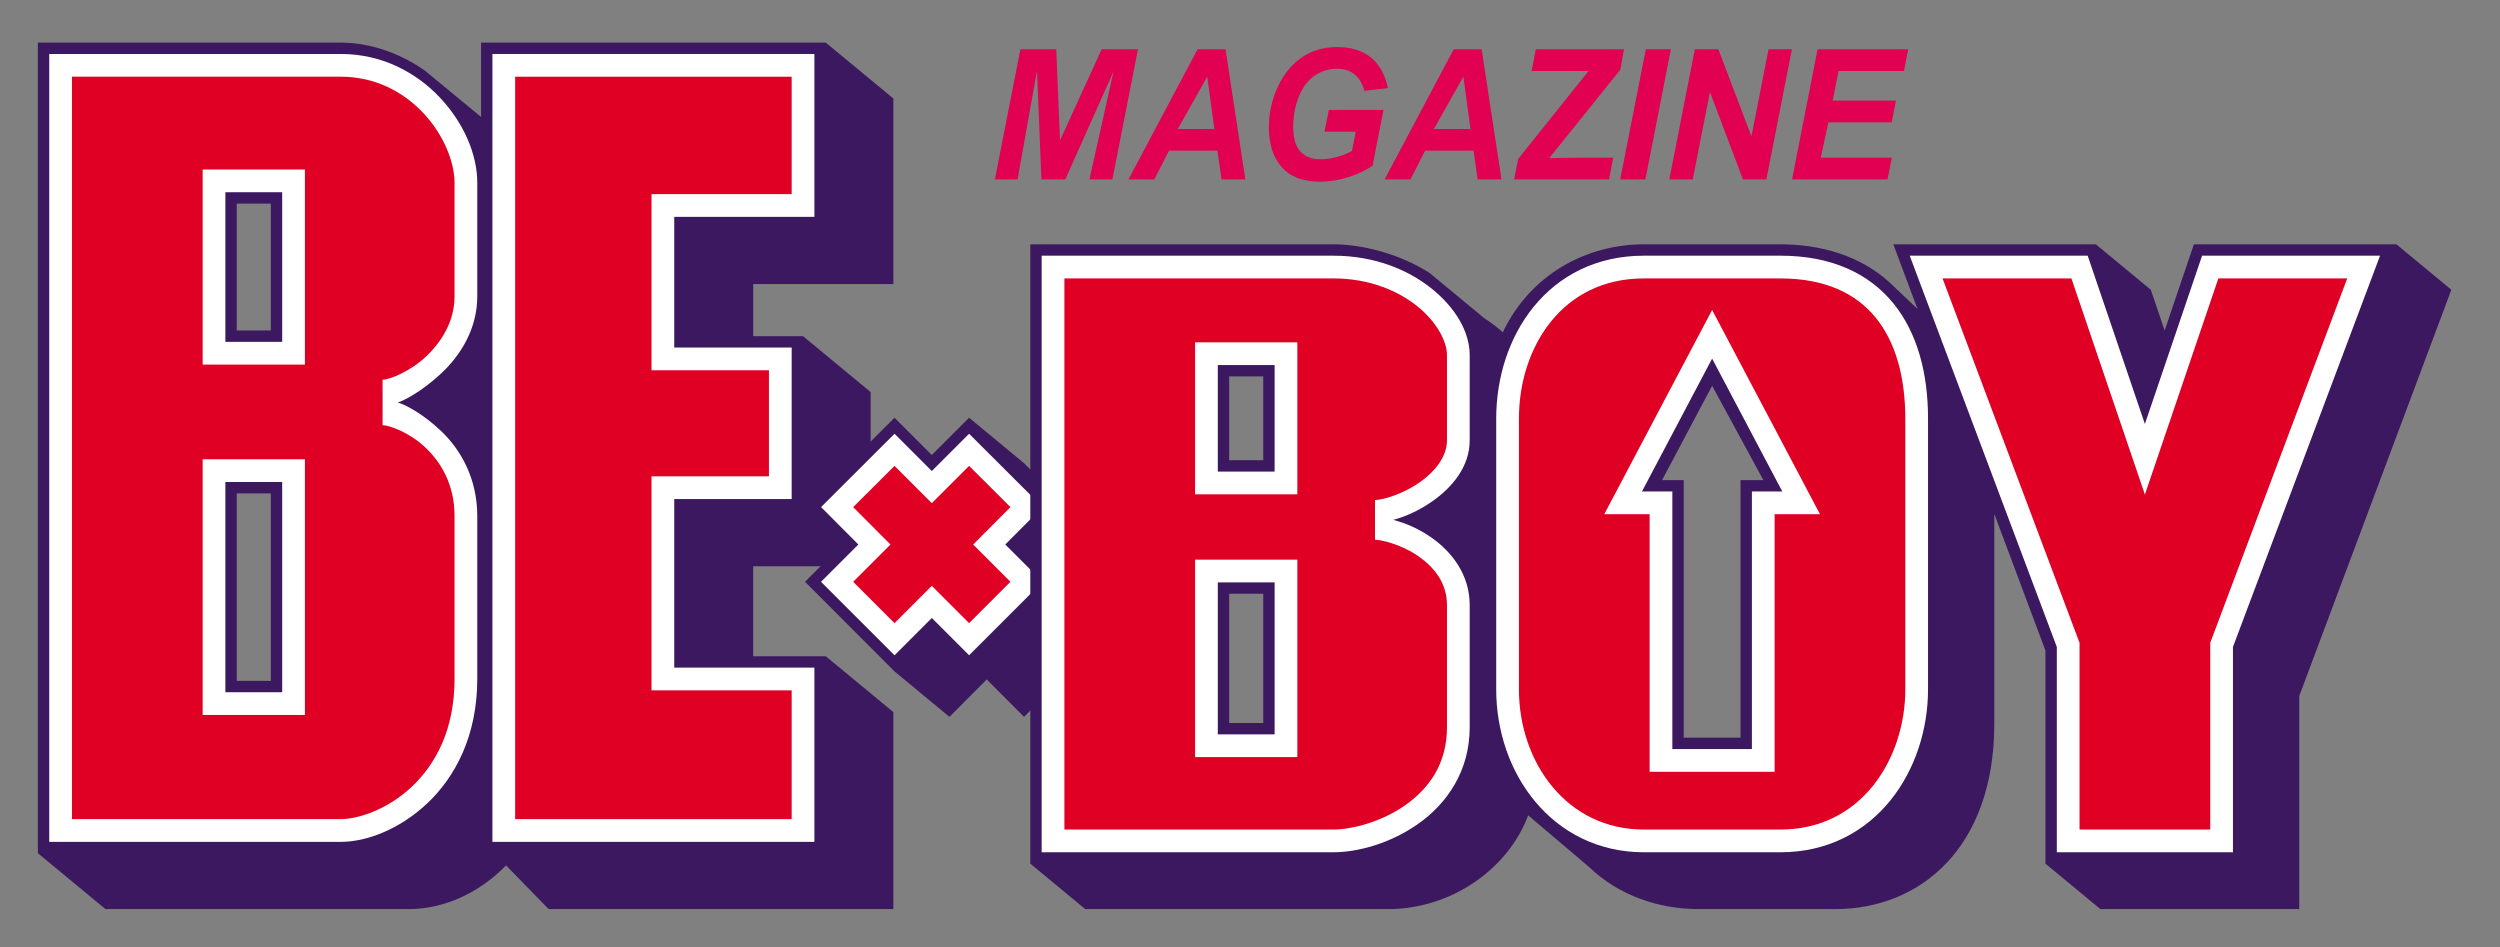
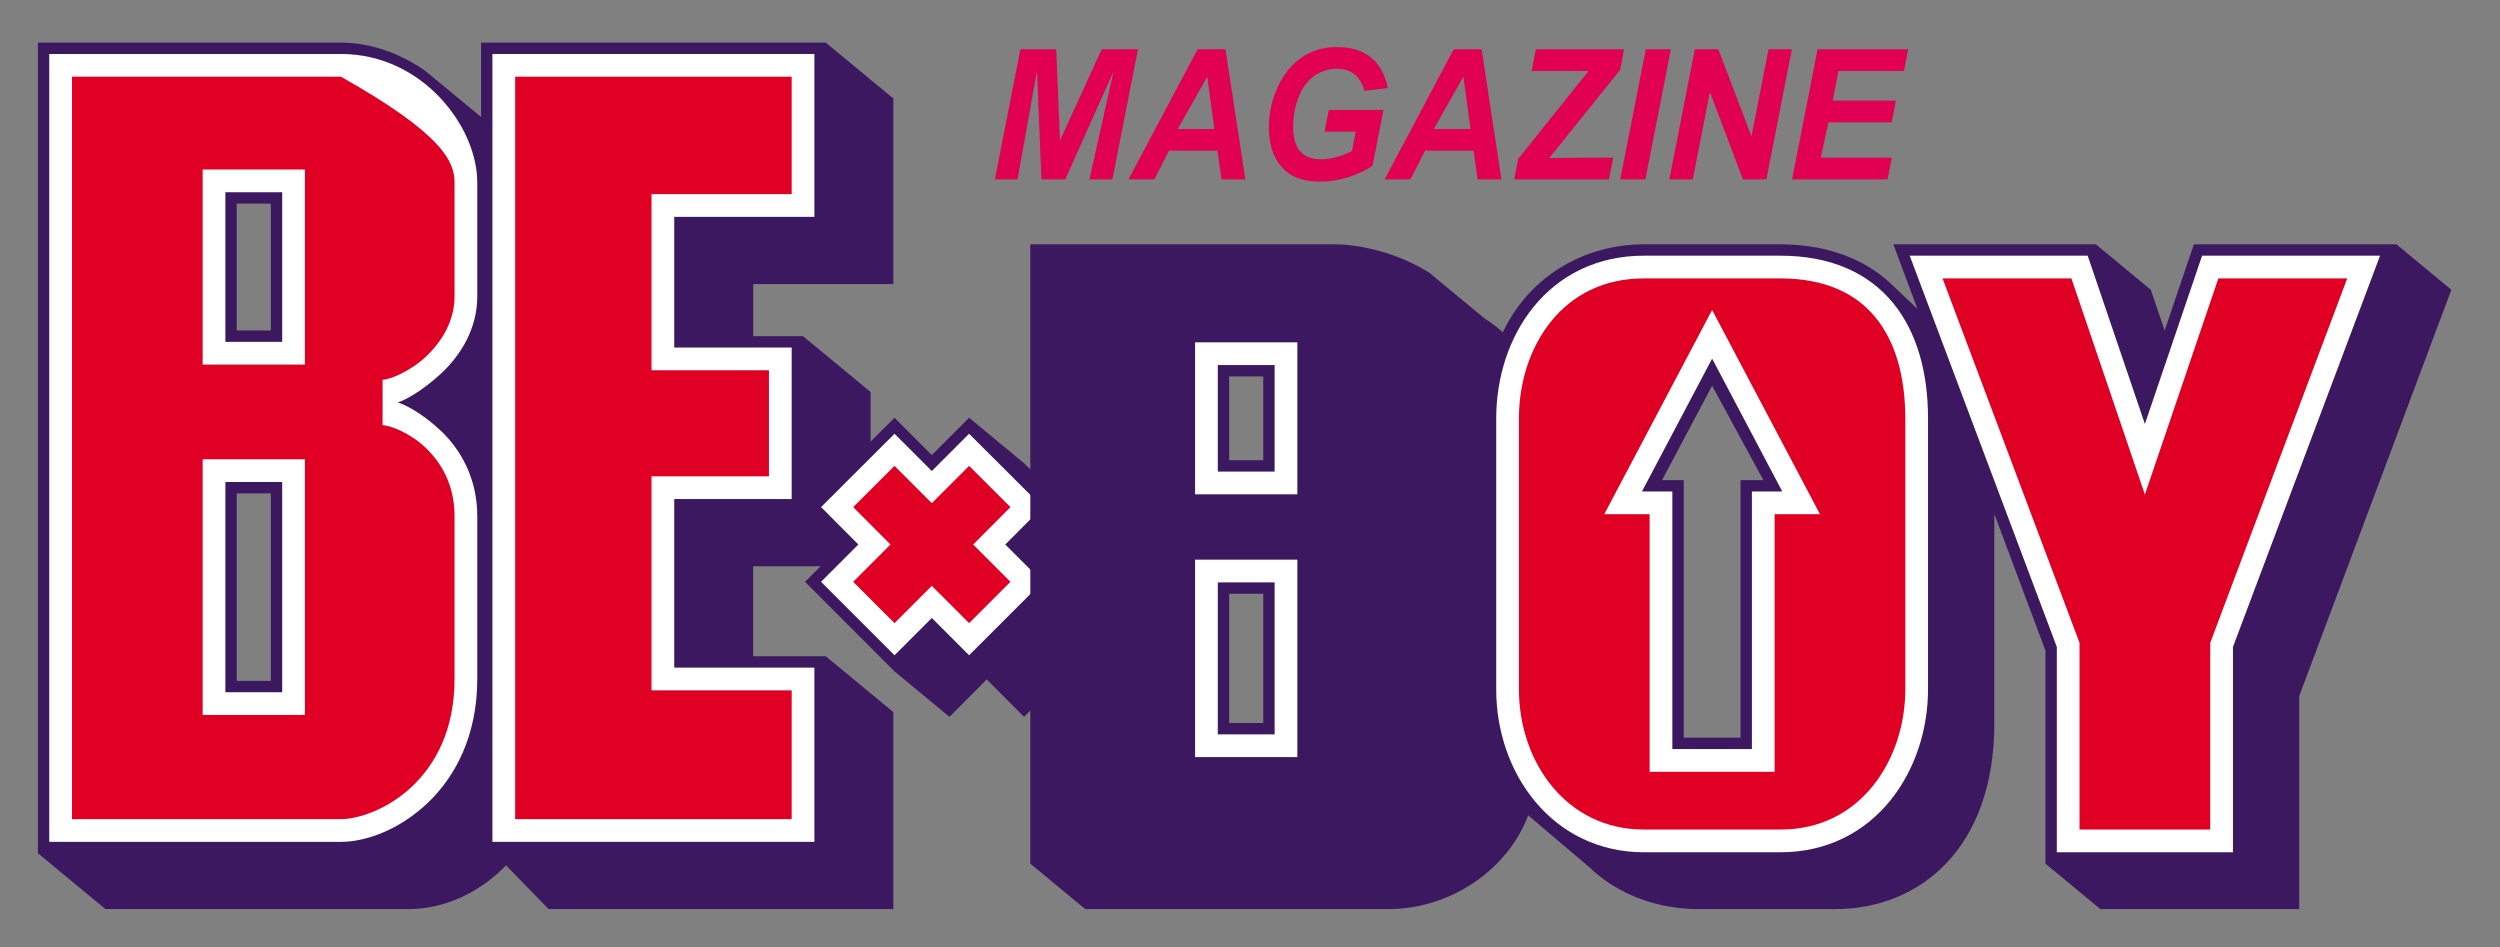
<svg xmlns="http://www.w3.org/2000/svg" xmlns:ns1="http://www.inkscape.org/namespaces/inkscape" xmlns:ns2="http://sodipodi.sourceforge.net/DTD/sodipodi-0.dtd" id="svg2" version="1.1" ns1:version="0.47 r22583" width="660" height="250" ns2:docname="beboy.svg">
  <rect width="100%" height="100%" fill="#808080" stroke="none" />
  <defs id="defs6" />
  <ns2:namedview pagecolor="#ffffff" bordercolor="#666666" borderopacity="1" objecttolerance="10" gridtolerance="10" guidetolerance="10" ns1:pageopacity="0" ns1:pageshadow="2" ns1:window-width="1280" ns1:window-height="1002" id="namedview4" showgrid="false" showguides="true" ns1:guide-bbox="true" ns1:zoom="1.0562591" ns1:cx="140.66435" ns1:cy="74.984165" ns1:window-x="-8" ns1:window-y="-8" ns1:window-maximized="1" ns1:current-layer="svg2" ns1:object-nodes="true" ns1:snap-smooth-nodes="true" ns1:object-paths="true" ns1:snap-intersection-paths="true" />
  <g id="g3871">
    <path id="path3737" d="m 10,11.25 0,214 17.844,14.75 80,0 c 9.334,0 18.592,-4.193 25.75,-11.531 l 11.25,11.531 91,0 0,-52 L 218,173.25 l -19.156,0 0,-23.75 31,0 0,-46 L 212,88.75 l -13.156,0 0,-13.75 37,0 0,-49 L 218,11.25 l -91,0 0,19.625 -14.812,-12.219 C 105.551,14.016 97.689,11.25 90,11.25 l -80,0 z m 52.5,42.5 9,0 0,33.5 -9,0 0,-33.5 z m 0,76.5 9,0 0,49.5 -9,0 0,-49.5 z" style="fill:#3b185f;fill-opacity:1;stroke:none" />
    <g id="g3905">
      <path style="fill:#3b185f;fill-opacity:1;stroke:none" d="m 236.156,110.281 -23.625,23.594 9.844,9.875 -9.844,9.844 23.625,23.656 14.5,12 9.844,-9.875 9.844,9.875 L 294,165.594 284.125,155.75 294,145.875 l -23.656,-23.594 -14.5,-12 L 246,120.125 l -9.844,-9.844 z" id="path3732" />
      <path style="fill:#df0024;fill-opacity:1;stroke:#ffffff;stroke-width:6;stroke-miterlimit:4;stroke-opacity:1;stroke-dasharray:none" d="M 236.156,118.75 221,133.875 230.844,143.75 221,153.594 236.156,168.75 246,158.906 255.844,168.75 271,153.594 261.156,143.75 271,133.875 255.844,118.75 246,128.594 236.156,118.75 z" id="rect3639" />
    </g>
    <path id="path3752" d="m 272,64.5 0,163.5 14.5,12 80,0 c 16.472,0 31.584,-10.43 36.938,-24.75 l 16.094,13.656 C 427.377,236.438 437.881,240 448.5,240 l 36,0 c 22.39,0 42,-16.134 42,-49 l 0,-55.312 13.5,36.062 0,56.25 14.5,12 52.5,0 0,-56.25 40.156,-107.25 -14.5,-12 -53.469,0 -7.719,22.75 -3.656,-10.75 -14.5,-12 -53.469,0 6.375,17.062 -7.406,-7.031 C 490.917,67.351 480.42,64.5 470,64.5 l -36,0 c -14.712,0 -29.807,7.548 -37.25,23.219 -1.502,-1.339 -3.135,-2.581 -4.875,-3.688 l -14.5,-12 C 369.582,67.079 359.829,64.5 352,64.5 l -80,0 z m 52.5,34.875 9,0 0,22.125 -9,0 0,-22.125 z m 127.5,2.469 13.531,24.906 -6.031,0 0,68 -15,0 0,-68 -5.719,0 L 452,101.844 z M 324.5,156.75 l 9,0 0,34.125 -9,0 0,-34.125 z" style="fill:#3b185f;fill-opacity:1;stroke:none" />
    <g id="g3956">
      <g id="g3978">
        <path style="fill:#df0024;fill-opacity:1;stroke:none" d="m 16,17.25 0,202 74,0 c 11.241,0 33,-11.54 33,-40 l 0,-43 c 0,-18.266 -15.824,-27 -22,-27 l 0,-6 c 6.628,0 22,-10.053 22,-25 l 0,-30 c 0,-13.04 -12.971,-31 -33,-31 l -74,0 z m 40.5,30.5 21,0 0,45.5 -21,0 0,-45.5 z m 0,76.5 21,0 0,61.5 -21,0 0,-61.5 z" id="path2818" />
        <g id="g3988">
-           <path id="path3592" d="m 101,100.25 0,12 c 1.674,0 7.011,1.839 11.25,5.844 4.239,4.004 7.75,9.89 7.75,18.156 l 0,43 c 0,13.465 -5.05,22.576 -11.344,28.5 -6.294,5.924 -14.062,8.5 -18.656,8.5 l -71,0 0,-196 71,0 c 9.118,0 16.546,4.047 21.812,9.656 C 117.079,35.516 120,42.725 120,48.25 l 0,30 c 0,6.445 -3.33,11.937 -7.562,15.906 C 108.205,98.126 102.797,100.25 101,100.25 z m 4,6 c 1.519,-0.407 6.42,-2.925 11.531,-7.719 C 121.642,93.737 126,86.752 126,78.25 l 0,-30 C 126,40.735 122.413,32.443 116.188,25.812 109.962,19.182 100.911,14.25 90,14.25 l -77,0 0,208 77,0 c 6.647,0 15.386,-3.196 22.781,-10.156 C 120.177,205.133 126,194.244 126,179.25 l 0,-43 c 0,-9.999 -4.408,-17.602 -9.625,-22.531 -5.217,-4.929 -9.901,-7.074 -11.375,-7.469 z" style="font-size:medium;font-style:normal;font-variant:normal;font-weight:normal;font-stretch:normal;text-indent:0;text-align:start;text-decoration:none;line-height:normal;letter-spacing:normal;word-spacing:normal;text-transform:none;direction:ltr;block-progression:tb;writing-mode:lr-tb;text-anchor:start;color:#000000;fill:#ffffff;fill-opacity:1;stroke:none;stroke-width:6;marker:none;visibility:visible;display:inline;overflow:visible;enable-background:accumulate;font-family:Bitstream Vera Sans;-inkscape-font-specification:Bitstream Vera Sans" ns2:nodetypes="ccsccsccccsccsccsccsccccsccsc" />
+           <path id="path3592" d="m 101,100.25 0,12 c 1.674,0 7.011,1.839 11.25,5.844 4.239,4.004 7.75,9.89 7.75,18.156 l 0,43 c 0,13.465 -5.05,22.576 -11.344,28.5 -6.294,5.924 -14.062,8.5 -18.656,8.5 l -71,0 0,-196 71,0 C 117.079,35.516 120,42.725 120,48.25 l 0,30 c 0,6.445 -3.33,11.937 -7.562,15.906 C 108.205,98.126 102.797,100.25 101,100.25 z m 4,6 c 1.519,-0.407 6.42,-2.925 11.531,-7.719 C 121.642,93.737 126,86.752 126,78.25 l 0,-30 C 126,40.735 122.413,32.443 116.188,25.812 109.962,19.182 100.911,14.25 90,14.25 l -77,0 0,208 77,0 c 6.647,0 15.386,-3.196 22.781,-10.156 C 120.177,205.133 126,194.244 126,179.25 l 0,-43 c 0,-9.999 -4.408,-17.602 -9.625,-22.531 -5.217,-4.929 -9.901,-7.074 -11.375,-7.469 z" style="font-size:medium;font-style:normal;font-variant:normal;font-weight:normal;font-stretch:normal;text-indent:0;text-align:start;text-decoration:none;line-height:normal;letter-spacing:normal;word-spacing:normal;text-transform:none;direction:ltr;block-progression:tb;writing-mode:lr-tb;text-anchor:start;color:#000000;fill:#ffffff;fill-opacity:1;stroke:none;stroke-width:6;marker:none;visibility:visible;display:inline;overflow:visible;enable-background:accumulate;font-family:Bitstream Vera Sans;-inkscape-font-specification:Bitstream Vera Sans" ns2:nodetypes="ccsccsccccsccsccsccsccccsccsc" />
          <path id="path3606" d="m 56.5,47.75 21,0 0,45.5 -21,0 0,-45.5 z" style="fill:none;stroke:#ffffff;stroke-width:6;stroke-linecap:butt;stroke-linejoin:miter;stroke-miterlimit:4;stroke-opacity:1;stroke-dasharray:none" />
          <path id="path3608" d="m 56.5,124.25 21,0 0,61.5 -21,0 0,-61.5 z" style="fill:none;stroke:#ffffff;stroke-width:6;stroke-linecap:butt;stroke-linejoin:miter;stroke-miterlimit:4;stroke-opacity:1;stroke-dasharray:none" />
        </g>
      </g>
      <path style="fill:#df0024;fill-opacity:1;stroke:#ffffff;stroke-width:6;stroke-linecap:butt;stroke-linejoin:miter;stroke-miterlimit:4;stroke-opacity:1;stroke-dasharray:none" d="m 133,17.25 79,0 0,37 -37,0 0,40.5 31,0 0,34 -31,0 0,50.5 37,0 0,40 -79,0 0,-202 z" id="path3632" />
      <g id="g3998">
-         <path id="path3652" d="m 278,70.5 0,151.5 74,0 c 11.241,0 33,-8.655 33,-30 l 0,-32.25 c 0,-13.699 -15.824,-20.25 -22,-20.25 l 0,-4.5 c 6.628,0 22,-7.539 22,-18.75 l 0,-22.5 C 385,83.97 372.029,70.5 352,70.5 l -74,0 z m 40.5,22.875 21,0 0,34.125 -21,0 0,-34.125 z m 0,57.375 21,0 0,46.125 -21,0 0,-46.125 z" style="fill:#df0024;fill-opacity:1;stroke:none" />
        <g id="g4008">
          <path style="fill:none;stroke:#ffffff;stroke-width:6;stroke-linecap:butt;stroke-linejoin:miter;stroke-miterlimit:4;stroke-opacity:1;stroke-dasharray:none" d="m 318.5,93.375 21,0 0,34.125 -21,0 0,-34.125 z" id="path3658" />
          <path style="fill:none;stroke:#ffffff;stroke-width:6;stroke-linecap:butt;stroke-linejoin:miter;stroke-miterlimit:4;stroke-opacity:1;stroke-dasharray:none" d="m 318.5,150.75 21,0 0,46.125 -21,0 0,-46.125 z" id="path3660" />
-           <path id="path3621" d="m 275,67.5 0,157.5 77,0 c 6.391,0 15.01,-2.288 22.438,-7.531 C 381.865,212.225 388,203.692 388,192 l 0,-32.25 c 0,-8.005 -4.69,-14.001 -9.938,-17.719 -3.432,-2.431 -7.005,-3.951 -10.25,-4.781 3.363,-0.892 6.985,-2.562 10.406,-4.969 C 383.355,128.668 388,123.227 388,116.25 l 0,-22.5 C 388,87.534 384.156,81.142 377.875,76.125 371.594,71.108 362.687,67.5 352,67.5 l -77,0 z m 6,6 71,0 c 9.342,0 16.914,3.15 22.125,7.312 5.211,4.163 7.875,9.374 7.875,12.938 l 0,22.5 c 0,4.234 -3.043,8.166 -7.25,11.125 C 370.543,130.334 365.176,132 363,132 l 0,10.5 c 2.027,0 7.385,1.455 11.594,4.438 C 378.803,149.92 382,154.056 382,159.75 l 0,32.25 c 0,9.653 -4.738,16.142 -11,20.562 C 364.738,216.983 356.851,219 352,219 l -71,0 0,-145.5 z" style="font-size:medium;font-style:normal;font-variant:normal;font-weight:normal;font-stretch:normal;text-indent:0;text-align:start;text-decoration:none;line-height:normal;letter-spacing:normal;word-spacing:normal;text-transform:none;direction:ltr;block-progression:tb;writing-mode:lr-tb;text-anchor:start;color:#000000;fill:#ffffff;fill-opacity:1;stroke:none;stroke-width:6;marker:none;visibility:visible;display:inline;overflow:visible;enable-background:accumulate;font-family:Bitstream Vera Sans;-inkscape-font-specification:Bitstream Vera Sans" />
        </g>
      </g>
      <path id="path3628" d="m 434,70.5 c -23.396,0 -36,19.648 -36,40 l 0,71.5 c 0,20.764 13.787,40 36,40 l 36,0 c 23.313,0 36,-20.25 36,-40 l 0,-71.5 c 0,-22.889 -10.746,-40 -36,-40 l -36,0 z m 18,17.75 23.5,44.5 -10,0 0,68 -27,0 0,-68 -10,0 23.5,-44.5 z" style="fill:#df0024;fill-opacity:1;stroke:#ffffff;stroke-width:6;stroke-linecap:butt;stroke-linejoin:miter;stroke-miterlimit:4;stroke-opacity:1;stroke-dasharray:none" />
      <path id="path3635" d="m 508.5,70.5 40.5,0 17.25,50.75 17.25,-50.75 40.5,0 -37.5,99.75 0,51.75 -40.5,0 0,-51.75 -37.5,-99.75 z" style="fill:#df0024;fill-opacity:1;stroke:#ffffff;stroke-width:6;stroke-linecap:butt;stroke-linejoin:miter;stroke-miterlimit:4;stroke-opacity:1;stroke-dasharray:none" />
    </g>
    <g id="g4021">
      <path d="m 281.229,47.367 -6.295,0 -1.167,-28.711 -5.129,28.711 -5.987,0 6.735,-34.359 9.465,0 0.991,24.07 11.006,-24.07 9.575,0 -6.758,34.359 -6.053,0 6.361,-28.5 z" style="font-size:46.517px;font-style:italic;font-variant:normal;font-weight:bold;font-stretch:normal;text-align:start;line-height:125%;writing-mode:lr-tb;text-anchor:start;fill:#e10052;fill-opacity:1;stroke:none;font-family:Arial;-inkscape-font-specification:Arial Bold Italic" id="path3798" />
      <path d="m 321.4,39.773 -12.789,0 -3.874,7.594 -6.824,0 18.247,-34.359 7.374,0 5.239,34.359 -6.295,0 z m -0.814,-5.719 -1.871,-13.828 -7.792,13.828 z" style="font-size:46.517px;font-style:italic;font-variant:normal;font-weight:bold;font-stretch:normal;text-align:start;line-height:125%;writing-mode:lr-tb;text-anchor:start;fill:#e10052;fill-opacity:1;stroke:none;font-family:Arial;-inkscape-font-specification:Arial Bold Italic" id="path3800" />
      <path d="m 350.807,29.015 14.44,0 -2.906,14.742 c -1.702,1.172 -3.79,2.164 -6.262,2.977 -2.473,0.812 -4.993,1.219 -7.561,1.219 -3.991,0 -7.051,-0.961 -9.179,-2.883 -2.906,-2.625 -4.358,-6.43 -4.358,-11.414 0,-3.344 0.624,-6.547 1.871,-9.609 1.497,-3.687 3.625,-6.547 6.383,-8.578 2.759,-2.031 6.002,-3.047 9.729,-3.047 3.727,3.5e-5 6.717,0.922 8.97,2.766 2.252,1.844 3.746,4.531 4.479,8.063 l -6.185,0.75 c -0.543,-1.937 -1.42,-3.398 -2.63,-4.383 -1.211,-0.984 -2.733,-1.477 -4.567,-1.477 -2.142,2.9e-5 -4.109,0.594 -5.899,1.781 -1.79,1.188 -3.192,3.023 -4.204,5.508 -1.013,2.484 -1.519,5.195 -1.519,8.133 -1e-5,2.891 0.616,5.027 1.849,6.41 1.233,1.383 3.038,2.074 5.415,2.074 1.423,5e-6 2.883,-0.215 4.38,-0.645 1.497,-0.43 2.788,-0.941 3.874,-1.535 l 0.991,-5.109 -8.232,0 z" style="font-size:46.517px;font-style:italic;font-variant:normal;font-weight:bold;font-stretch:normal;text-align:start;line-height:125%;writing-mode:lr-tb;text-anchor:start;fill:#e10052;fill-opacity:1;stroke:none;font-family:Arial;-inkscape-font-specification:Arial Bold Italic" id="path3802" />
      <path d="m 389.019,39.773 -12.789,0 -3.874,7.594 -6.824,0 18.247,-34.359 7.374,0 5.239,34.359 -6.295,0 z m -0.814,-5.719 -1.871,-13.828 -7.792,13.828 z" style="font-size:46.517px;font-style:italic;font-variant:normal;font-weight:bold;font-stretch:normal;text-align:start;line-height:125%;writing-mode:lr-tb;text-anchor:start;fill:#e10052;fill-opacity:1;stroke:none;font-family:Arial;-inkscape-font-specification:Arial Bold Italic" id="path3804" />
      <path d="m 399.739,47.367 1.057,-5.414 18.578,-23.203 -15.034,0 1.123,-5.742 23.266,0 -0.969,5.391 -18.776,23.344 c 1.996,-0.047 3.148,-0.07 3.456,-0.07 1.409,6e-6 3.353,-0.016 5.833,-0.047 l 7.616,0 -1.123,5.742 z" style="font-size:46.517px;font-style:italic;font-variant:normal;font-weight:bold;font-stretch:normal;text-align:start;line-height:125%;writing-mode:lr-tb;text-anchor:start;fill:#e10052;fill-opacity:1;stroke:none;font-family:Arial;-inkscape-font-specification:Arial Bold Italic" id="path3806" />
      <path d="m 427.737,47.367 6.758,-34.359 6.625,0 -6.736,34.359 z" style="font-size:46.517px;font-style:italic;font-variant:normal;font-weight:bold;font-stretch:normal;text-align:start;line-height:125%;writing-mode:lr-tb;text-anchor:start;fill:#e10052;fill-opacity:1;stroke:none;font-family:Arial;-inkscape-font-specification:Arial Bold Italic" id="path3808" />
      <path d="m 466.323,47.367 -6.185,0 -8.717,-23.086 -4.534,23.086 -6.185,0 6.736,-34.359 6.207,0 8.739,22.992 4.512,-22.992 6.163,0 z" style="font-size:46.517px;font-style:italic;font-variant:normal;font-weight:bold;font-stretch:normal;text-align:start;line-height:125%;writing-mode:lr-tb;text-anchor:start;fill:#e10052;fill-opacity:1;stroke:none;font-family:Arial;-inkscape-font-specification:Arial Bold Italic" id="path3810" />
      <path d="m 473.103,47.367 6.736,-34.359 23.926,0 -1.123,5.742 -17.279,0 -1.541,7.805 16.707,0 -1.123,5.742 -16.707,0 -2.025,9.328 18.776,0 -1.145,5.742 z" style="font-size:46.517px;font-style:italic;font-variant:normal;font-weight:bold;font-stretch:normal;text-align:start;line-height:125%;writing-mode:lr-tb;text-anchor:start;fill:#e10052;fill-opacity:1;stroke:none;font-family:Arial;-inkscape-font-specification:Arial Bold Italic" id="path3812" />
    </g>
  </g>
</svg>